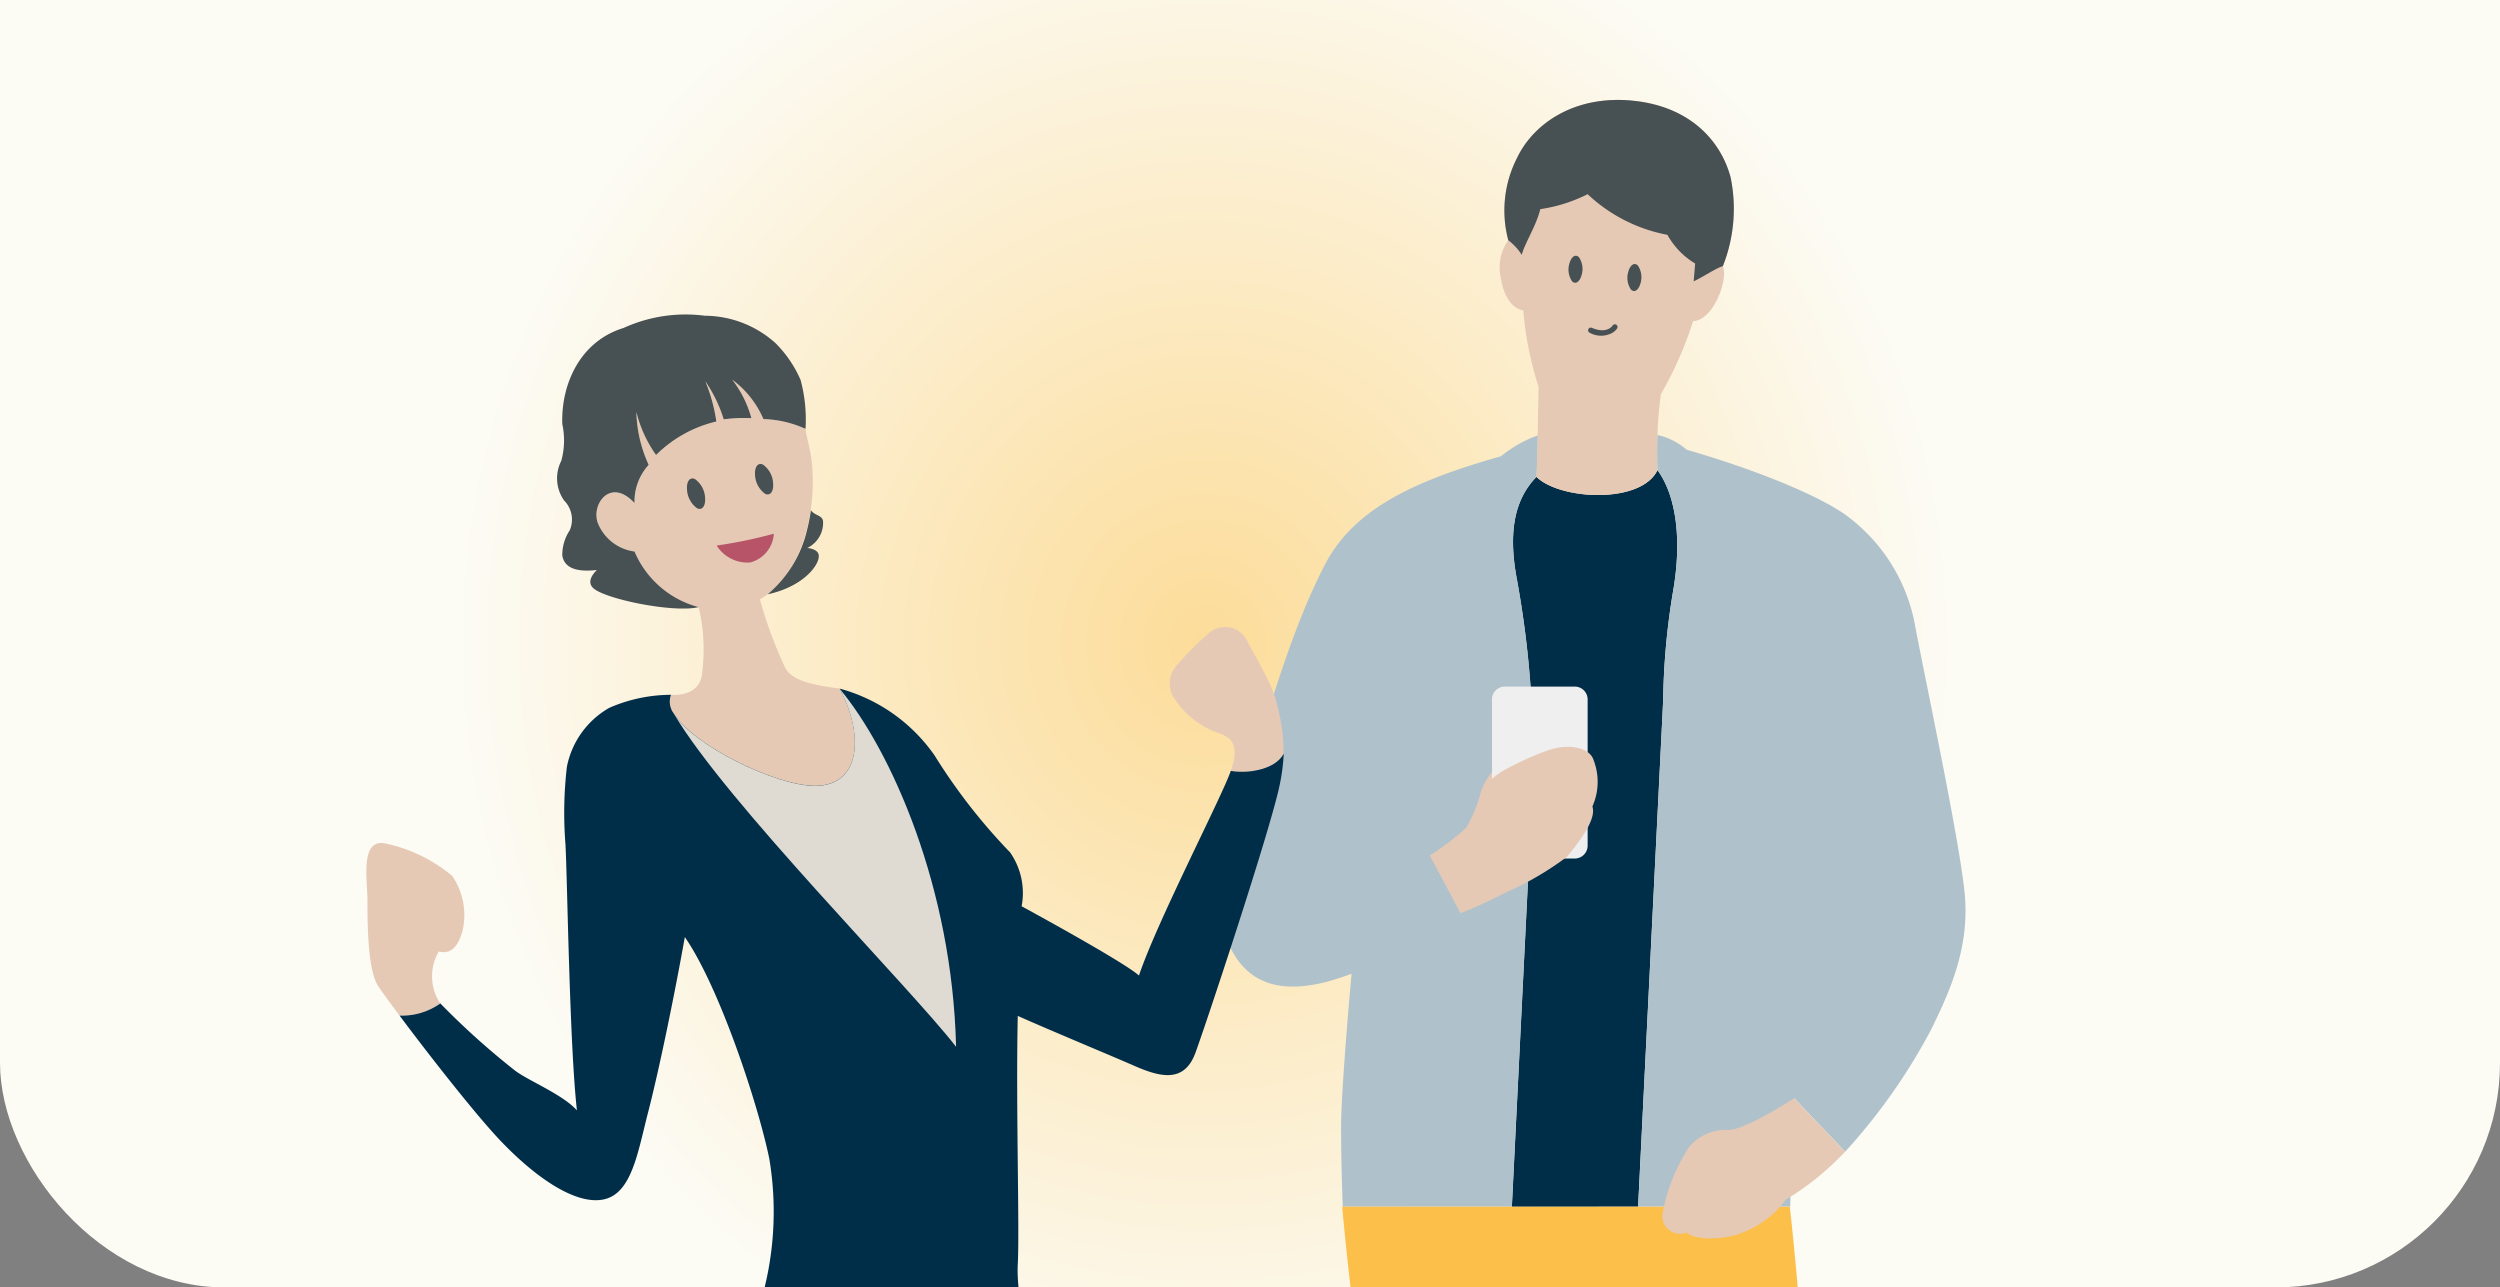
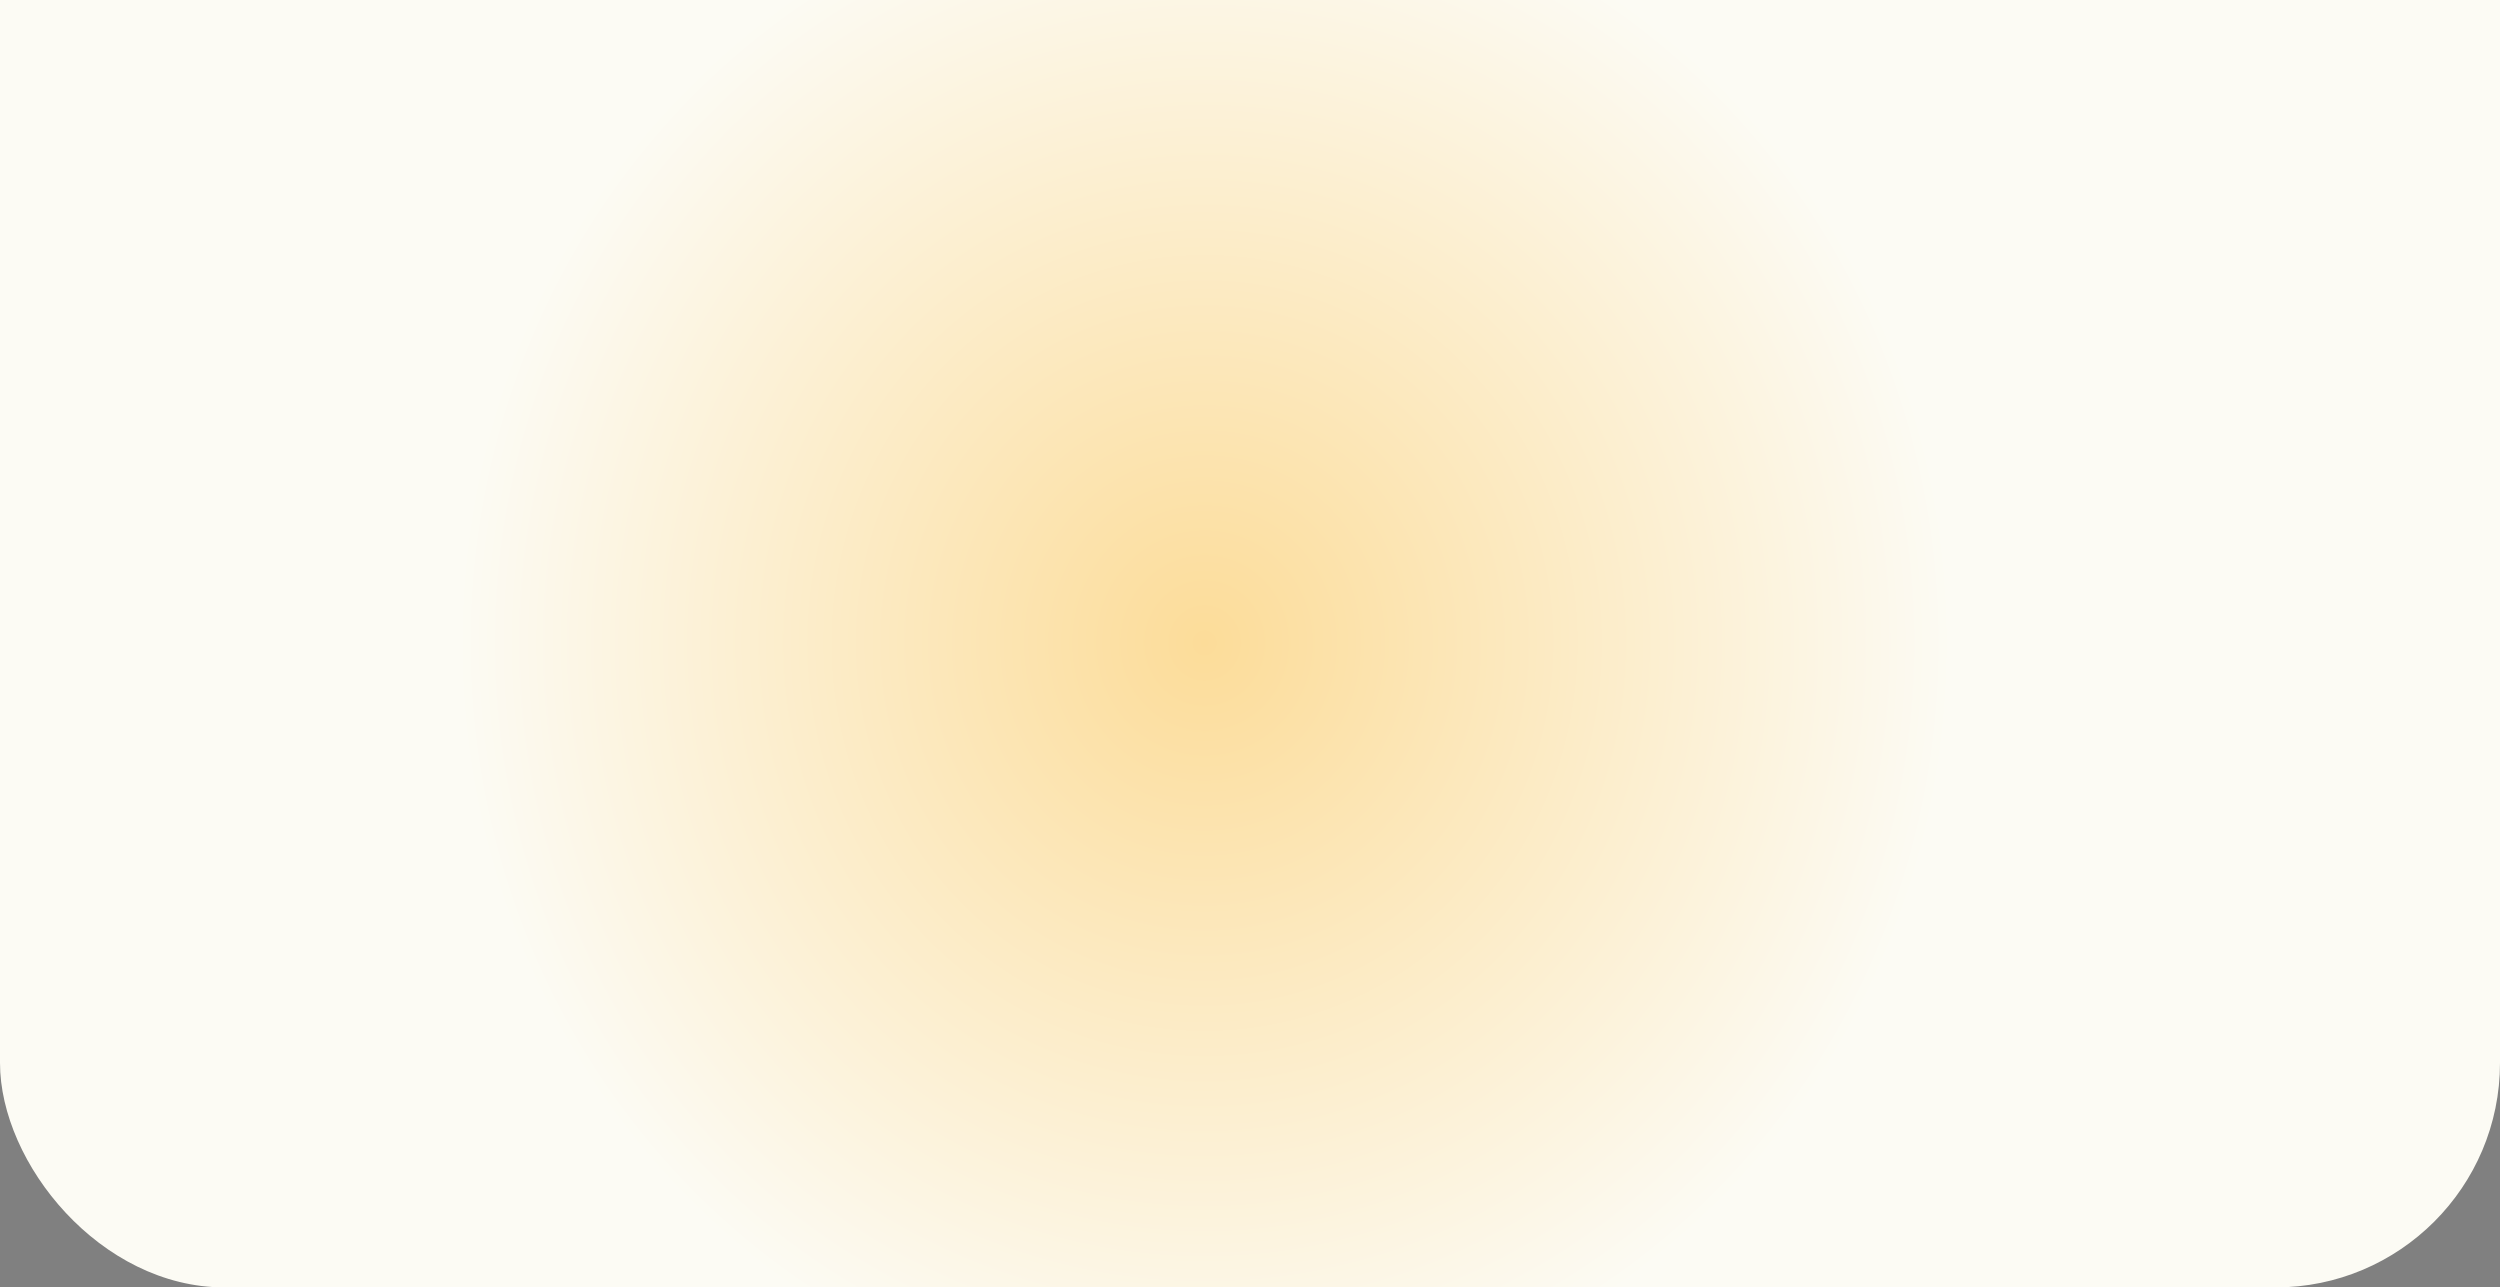
<svg xmlns="http://www.w3.org/2000/svg" width="167" height="86" viewBox="0 0 167 86">
  <rect x="0" y="0" width="167" height="86" fill="#808080" stroke="none" />
  <defs>
    <radialGradient id="radial-gradient" cx="0.482" cy="0.601" r="0.296" gradientTransform="translate(0 -0.214) scale(1 1.428)" gradientUnits="objectBoundingBox">
      <stop offset="0" stop-color="#fcd27f" />
      <stop offset="0" stop-color="#fcd689" />
      <stop offset="0" stop-color="#fcdc99" />
      <stop offset="1" stop-color="#fcfbf4" />
    </radialGradient>
    <clipPath id="clip-path">
      <rect id="長方形_5623" data-name="長方形 5623" width="167" height="86" transform="translate(-789 -284)" fill="#fff" stroke="#707070" stroke-width="1" />
    </clipPath>
    <clipPath id="clip-path-2">
-       <rect id="長方形_5562" data-name="長方形 5562" width="167" height="121" rx="15" transform="translate(785 503)" fill="url(#radial-gradient)" />
-     </clipPath>
+       </clipPath>
  </defs>
  <g id="マスクグループ_62" data-name="マスクグループ 62" transform="translate(789 284)" clip-path="url(#clip-path)">
    <g id="グループ_22959" data-name="グループ 22959">
      <rect id="長方形_5522" data-name="長方形 5522" width="167" height="121" rx="15" transform="translate(-789 -319)" fill="url(#radial-gradient)" />
      <g id="マスクグループ_52" data-name="マスクグループ 52" transform="translate(-1574 -822)" clip-path="url(#clip-path-2)">
        <g id="グループ_22762" data-name="グループ 22762" transform="translate(866.381 544.678)">
-           <path id="パス_2671" data-name="パス 2671" d="M450.348,263.76a21.507,21.507,0,0,1-4.7.091,11.264,11.264,0,0,0-.6,2.889,13.137,13.137,0,0,0,.474,3.189h4.032l.609-.516a7.127,7.127,0,0,0,2.913.542h3.861a1.165,1.165,0,0,0,.943-1.77,3.368,3.368,0,0,0-2.141-1.648,21.54,21.54,0,0,1-5.393-2.777" transform="translate(-409.267 -117.511)" fill="#00335e" />
          <path id="パス_2672" data-name="パス 2672" d="M410.393,263.76a21.507,21.507,0,0,0,4.7.091,11.24,11.24,0,0,1,.6,2.889,13.168,13.168,0,0,1-.474,3.189h-4.032l-.61-.516a7.122,7.122,0,0,1-2.912.542H403.8a1.165,1.165,0,0,1-.943-1.77A3.371,3.371,0,0,1,405,266.537a21.546,21.546,0,0,0,5.392-2.777" transform="translate(-390.409 -117.511)" fill="#00335e" />
          <path id="パス_2673" data-name="パス 2673" d="M411.323,142.469c.821,4.843,4.365,20.039,5.709,27.8,1.551,8.971,6.508,35.393,6.518,35.463a21.305,21.305,0,0,0,4.693-.091c-.035-4.521-.279-28.288-.678-35.739-.4-7.393-.762-23.52-2.218-36.6h-29.9c1.181,13.075,4.069,29.2,5.163,36.6,1.1,7.451,5.656,31.218,6.531,35.739a21.6,21.6,0,0,0,4.713.091c0-.069-.378-26.491-.635-35.463-.224-7.76.236-22.979.1-27.8" transform="translate(-387.171 -59.39)" fill="#fcbf49" />
          <path id="パス_2674" data-name="パス 2674" d="M424.32,93.781s1.543-31.157,1.673-33.8a47.552,47.552,0,0,1,.677-7.38c.585-3.452.171-6.322-1.055-8.008-1.086,2.283-6.516,2-8.087.449-1.41,1.448-1.939,3.575-1.294,6.928A65.906,65.906,0,0,1,417.27,65.8c-.167,3.372-1.386,27.985-1.386,27.985Z" transform="translate(-396.275 -19.866)" fill="#002e49" />
-           <path id="パス_2675" data-name="パス 2675" d="M416.9,25.173c1.571,1.554,7,1.835,8.087-.449v.029c-.036-.691-.032-1.536,0-2.369a25.326,25.326,0,0,1,.231-2.736,24.365,24.365,0,0,0,2.148-4.873c1.389-.049,2.38-2.876,1.983-3.668a10.376,10.376,0,0,0,.518-5.95c-.663-2.465-2.741-4.73-6.517-5.107-3.968-.4-6.691,1.588-7.75,3.835a7.715,7.715,0,0,0-.579,5.487,3.152,3.152,0,0,0-.471,2.637c.151.995.681,1.922,1.475,2.055a22.237,22.237,0,0,0,1.027,5.111c-.029.921-.044,2.076-.067,3.234-.019.963-.043,1.928-.085,2.764" transform="translate(-395.65 0)" fill="#e5c9b5" />
          <path id="パス_2676" data-name="パス 2676" d="M401.772,43.179c.042-.836.066-1.8.085-2.764a8.341,8.341,0,0,0-2.456,1.393c-5.879,1.66-9.882,3.548-11.8,7.316-1.791,3.513-3.112,7.517-4.887,13.558-.976,3.326-2.987,7.085-1.862,10.739s3.793,4.777,8.571,2.95c0,0-.7,7.657-.7,10.257s.112,5.293.112,5.293h11.3s1.218-24.612,1.386-27.985a65.913,65.913,0,0,0-1.036-13.829c-.645-3.353-.116-5.48,1.294-6.928" transform="translate(-380.519 -18.006)" fill="#afc1cb" />
          <path id="パス_2677" data-name="パス 2677" d="M432.394,40.37c-.032.834-.035,1.679,0,2.37v-.029c1.225,1.686,1.64,4.556,1.055,8.008a47.556,47.556,0,0,0-.677,7.38c-.13,2.644-1.673,33.8-1.673,33.8h10.164s.067-6.035.266-7.227l3.4,3.569a39.328,39.328,0,0,0,5.727-8.129c1.26-2.568,2.654-5.582,2.236-9.322-.431-3.843-2.427-13.187-3.266-17.543a11.729,11.729,0,0,0-4.808-7.643c-1.961-1.327-6.016-2.966-10.483-4.257a4.394,4.394,0,0,0-1.934-.978" transform="translate(-403.053 -17.986)" fill="#afc1cb" />
          <path id="長方形_5540" data-name="長方形 5540" d="M.861,0h4.67a.86.86,0,0,1,.86.86v9.763a.863.863,0,0,1-.863.863H.861A.861.861,0,0,1,0,10.625V.861A.861.861,0,0,1,.861,0Z" transform="translate(18.282 39.186)" fill="#efefef" />
          <path id="パス_2678" data-name="パス 2678" d="M408.056,89.046a31.532,31.532,0,0,0,2.95-1.352,20.648,20.648,0,0,0,4.165-2.426c.835-1.019,1.98-2.513,1.69-3.353a4.029,4.029,0,0,0,.07-3.126c-.262-.786-1.545-1.089-2.915-.667a19.192,19.192,0,0,0-2.986,1.334,4.34,4.34,0,0,0-.877.619V79.61a4.6,4.6,0,0,0-.73,1.295,9.539,9.539,0,0,1-.988,2.432A18.325,18.325,0,0,1,406,85.19Z" transform="translate(-391.87 -34.72)" fill="#e5c9b5" />
-           <path id="パス_2679" data-name="パス 2679" d="M446.223,123.841a18.62,18.62,0,0,1-3.96,3.205,6.433,6.433,0,0,1-2.941,2.217c-.728.33-2.9.638-3.7-.023a1.177,1.177,0,0,1-1.6-1.246,12.163,12.163,0,0,1,1.793-4.484,3.217,3.217,0,0,1,2.645-1.123c1.123-.065,3.5-1.587,4.363-2.116Z" transform="translate(-404.353 -53.584)" fill="#e5c9b5" />
          <path id="パス_2680" data-name="パス 2680" d="M423.572.051c3.776.377,5.854,2.642,6.517,5.107a10.376,10.376,0,0,1-.518,5.95c-.362.067-1.42.777-1.948,1.007l.1-1.19a5.13,5.13,0,0,1-1.852-1.916,10.639,10.639,0,0,1-5.33-2.716,10.37,10.37,0,0,1-3.161,1c-.3,1.188-1.04,2.262-1.239,3.055a3.755,3.755,0,0,0-.9-.977,7.712,7.712,0,0,1,.579-5.487c1.06-2.247,3.783-4.232,7.75-3.835" transform="translate(-395.868 0)" fill="#475053" />
          <path id="パス_2698" data-name="パス 2698" d="M.995,1.169c0,.461-.223.706-.5.547A1.4,1.4,0,0,1,0,.595C0,.135.223-.11.5.048A1.4,1.4,0,0,1,.995,1.169Z" transform="translate(23.628 10.323) rotate(16)" fill="#475053" />
          <path id="パス_2699" data-name="パス 2699" d="M.995,1.169c0,.461-.223.706-.5.547A1.4,1.4,0,0,1,0,.595C0,.135.223-.11.5.048A1.4,1.4,0,0,1,.995,1.169Z" transform="translate(27.562 10.876) rotate(16)" fill="#475053" />
          <path id="パス_2700" data-name="パス 2700" d="M1.319,1.088A1.572,1.572,0,0,1,.032.282a.18.18,0,1,1,.3-.2C.946.969,1.558.7,1.582.684a.182.182,0,0,1,.24.084.179.179,0,0,1-.081.239A1.04,1.04,0,0,1,1.319,1.088Z" transform="translate(24.635 15.329) rotate(-32)" fill="#475053" />
        </g>
        <g id="グループ_22761" data-name="グループ 22761" transform="translate(809.48 559.028)">
-           <path id="パス_2684" data-name="パス 2684" d="M30.509,40.277a6.439,6.439,0,0,1-4.279-3.714,3.067,3.067,0,0,1-2.449-1.9c-.463-1.265.848-3.072,2.449-1.335a3.634,3.634,0,0,1,.946-2.552,8.959,8.959,0,0,1-.821-3.534,8.378,8.378,0,0,0,1.314,2.877A8.45,8.45,0,0,1,31.7,27.876a11.035,11.035,0,0,0-.74-2.691,9.5,9.5,0,0,1,1.233,2.547,10.308,10.308,0,0,1,1.849-.081,7.368,7.368,0,0,0-1.284-2.57,6.41,6.41,0,0,1,2.086,2.631,7.331,7.331,0,0,1,2.813.654c.082.748.336,1.278.442,2.509a12.917,12.917,0,0,1-.379,4.273c-.3,1.157-1.175,3.527-3.118,4.6a29.244,29.244,0,0,0,1.626,4.432c.431,1.108,2.23,1.325,3.709,1.54,1.616,3.018,1.468,6.492-1.655,6.492-2.579,0-8.126-2.69-9.424-4.831a1.313,1.313,0,0,1-.185-1.25c1.254.067,2.009-.5,2.07-1.459a12.111,12.111,0,0,0-.23-4.4" transform="translate(-8.324 -20.746)" fill="#e5c9b5" />
          <path id="パス_2685" data-name="パス 2685" d="M58.225,195.969a43.946,43.946,0,0,1-6.992.3c.042,1.175-.1,9.008-.218,13.445-.069,2.5.507,11.381.986,16.64.206,2.267-.667,7.512-.93,10.508,1.894,2.4,8.437,4.113,10.185,4.122a3.436,3.436,0,0,0,2.69-.951v0a32.227,32.227,0,0,1-5.011-3.319c-2.561-2.1-2.7-5.9-2.5-9.5.156-2.766,1.264-17.531,1.5-20.152.427-4.781.7-8.382.851-11.207-.177.034-.365.073-.564.114" transform="translate(-17.926 -80.76)" fill="#eaae9a" />
          <path id="パス_2686" data-name="パス 2686" d="M30.553,195.788c-.281,1.718-1.891,9.463-2.837,13.9-.533,2.5-1.422,11.381-1.917,16.639-.215,2.267-1.9,7.643-2.658,10.551,1.461,2.69,7.623,5.475,9.344,5.782a3.447,3.447,0,0,0,2.812-.486v0a32.383,32.383,0,0,1-4.38-4.116c-2.17-2.507-1.717-7.271-.841-10.871.669-2.766,4.363-17.9,5.084-20.522,1.315-4.78,2.054-8.177,2.624-10.5-3.327-.1-6.322-.267-7.231-.381" transform="translate(-8.132 -80.737)" fill="#eaae9a" />
          <path id="パス_2689" data-name="パス 2689" d="M39.887,40.943a31.086,31.086,0,0,1-3.821.792,2.43,2.43,0,0,0,2.248,1.129,2.117,2.117,0,0,0,1.573-1.921" transform="translate(-12.674 -26.321)" fill="#b75467" />
          <path id="パス_2690" data-name="パス 2690" d="M44.736,41.585c0-.37-.436-.507-.774-.537a1.857,1.857,0,0,0,1.059-1.78c-.051-.428-.558-.366-.81-.743a12.663,12.663,0,0,1-.267,1.348,7.974,7.974,0,0,1-2.626,4.27c2.286-.488,3.419-1.867,3.419-2.558" transform="translate(-14.52 -25.471)" fill="#475053" />
          <path id="パス_2691" data-name="パス 2691" d="M24.806,30.975c-1.6-1.737-2.912.07-2.449,1.336a3.068,3.068,0,0,0,2.449,1.9,6.438,6.438,0,0,0,4.279,3.713c-1.637.41-6.314-.544-7.053-1.284-.387-.388-.075-.862.257-1.195-1.077.123-2.144.013-2.308-.964a2.994,2.994,0,0,1,.5-1.691A1.811,1.811,0,0,0,20.1,30.8a2.566,2.566,0,0,1-.185-2.649,5.161,5.161,0,0,0,.065-2.459c-.083-2.671,1.19-5.527,4.1-6.416a9.973,9.973,0,0,1,5.422-.815,7.107,7.107,0,0,1,4.718,1.826A7.907,7.907,0,0,1,35.9,22.753a10.23,10.23,0,0,1,.329,3.264,7.34,7.34,0,0,0-2.813-.654,6.412,6.412,0,0,0-2.085-2.631,7.383,7.383,0,0,1,1.284,2.57,10.248,10.248,0,0,0-1.849.081,9.472,9.472,0,0,0-1.233-2.547,11.077,11.077,0,0,1,.74,2.691,8.45,8.45,0,0,0-4.028,2.238A8.371,8.371,0,0,1,24.93,24.89a8.941,8.941,0,0,0,.822,3.533,3.627,3.627,0,0,0-.946,2.552" transform="translate(-6.9 -18.398)" fill="#475053" />
          <path id="パス_2692" data-name="パス 2692" d="M4.933,83.517a4.412,4.412,0,0,1-2.723.812c-.72-.963-1.252-1.7-1.442-2-.7-1.091-.7-4.263-.7-5.654s-.5-4.065,1.091-3.867a10.334,10.334,0,0,1,4.563,2.182,4.627,4.627,0,0,1,.694,3.671c-.3,1.09-.794,1.585-1.587,1.387a3.281,3.281,0,0,0,.1,3.472" transform="translate(0 -37.514)" fill="#e5c9b5" />
          <path id="パス_2693" data-name="パス 2693" d="M90.339,59.013c-.555,1.079-2.4,1.356-3.532,1.153.647-1.83,0-2.261-.968-2.585a5.726,5.726,0,0,1-2.8-2.26,1.778,1.778,0,0,1,.216-2.262,20.272,20.272,0,0,1,2.153-2.151,1.642,1.642,0,0,1,2.476.538c.538,1.076,1.83,3.122,2.045,4.414a12.257,12.257,0,0,1,.411,3.154" transform="translate(-29.072 -29.698)" fill="#e5c9b5" />
          <path id="パス_2694" data-name="パス 2694" d="M61.082,263.2c-1.749-.01-8.291-1.718-10.186-4.123a8.929,8.929,0,0,0-.36,2.179,2.944,2.944,0,0,0,1.595,3.088c1.37.908,2.457.824,4.183.806,2.24,1.077,7.162,2.563,10.6,2.3,2.8-.213,2.5-2.415-.082-3.65-.983-.469-2.016-.981-3.059-1.551a3.431,3.431,0,0,1-2.689.952" transform="translate(-17.751 -102.977)" fill="#00335e" />
          <path id="パス_2695" data-name="パス 2695" d="M32.013,264.924c-1.721-.307-7.883-3.092-9.344-5.782a8.783,8.783,0,0,0-.723,2.088A2.943,2.943,0,0,0,23,264.541c1.2,1.127,2.282,1.227,3.987,1.5,2.026,1.438,6.628,3.734,10.061,4.053,2.791.259,2.871-1.96.531-3.611-.889-.627-1.82-1.307-2.753-2.044a3.442,3.442,0,0,1-2.812.486" transform="translate(-7.659 -103)" fill="#00335e" />
          <path id="パス_2696" data-name="パス 2696" d="M21.728,58.565a1.313,1.313,0,0,1-.185-1.25,10.357,10.357,0,0,0-4.122.869,5.816,5.816,0,0,0-2.835,3.944,26.644,26.644,0,0,0-.093,5.2c.129,2.442.267,13.28.763,17.744-.993-1.092-3.273-1.984-4.165-2.679a51.289,51.289,0,0,1-4.96-4.463,4.408,4.408,0,0,1-2.723.812C5.317,81.3,8.541,85.428,10.2,87.155c2.281,2.381,4.959,4.264,6.844,3.868s2.281-3.173,2.975-5.851,1.719-7.595,2.446-11.673c2.313,3.339,4.9,11.185,5.641,14.8a21.4,21.4,0,0,1-.658,9.861c-.735,2.356-2.321,4.5-3.451,7.889-1.315,3.944-1.532,6.48-1.918,11.493s-1.538,20.348-1.415,27.744c.024,1.418.9,1.435,2.958,1.693.909.113,3.9.283,7.231.381,1.2.036,2.449.062,3.655.073a43.942,43.942,0,0,0,6.992-.3c.2-.041.387-.079.565-.113,2.57-.507,2.92-.392,3.279-1.715.385-1.414,1.383-14.274,2.155-21.344a61.075,61.075,0,0,0-1.151-18.735c-.637-2.867-1.771-7.548-1.643-9.861s-.132-10.559,0-16.6c2.313,1.029,6.053,2.577,7.775,3.33s3.338,1.184,4.091-.861,4.953-14.748,5.6-17.764a13.059,13.059,0,0,0,.3-2.228c-.555,1.079-2.4,1.356-3.533,1.153-.646,1.83-4.951,10.119-6.136,13.671-.97-.859-6.427-3.855-7.839-4.626a4.742,4.742,0,0,0-.772-3.6,38.609,38.609,0,0,1-5.03-6.454A11.33,11.33,0,0,0,32.807,56.9c1.615,3.018,1.468,6.492-1.655,6.492-2.579,0-8.126-2.69-9.424-4.831" transform="translate(-1.198 -31.93)" fill="#002e49" />
          <path id="パス_2697" data-name="パス 2697" d="M42.733,56.906C44.348,59.924,44.2,63.4,41.078,63.4c-2.579,0-8.126-2.69-9.424-4.831,3.458,5.885,15.773,18.274,18.857,22.26-.256-10.668-4.347-19.805-7.778-23.92" transform="translate(-11.124 -31.93)" fill="#e0dbd2" />
          <path id="パス_2701" data-name="パス 2701" d="M1.164,1.367c0,.539-.261.825-.582.64A1.64,1.64,0,0,1,0,.7C0,.158.261-.129.581.056A1.639,1.639,0,0,1,1.164,1.367Z" transform="matrix(0.998, -0.07, 0.07, 0.998, 21.363, 10.961)" fill="#475053" />
          <path id="パス_2702" data-name="パス 2702" d="M1.164,1.367c0,.539-.261.825-.582.64A1.64,1.64,0,0,1,0,.7C0,.158.261-.129.581.056A1.639,1.639,0,0,1,1.164,1.367Z" transform="matrix(0.998, -0.07, 0.07, 0.998, 25.908, 9.995)" fill="#475053" />
        </g>
      </g>
    </g>
  </g>
</svg>